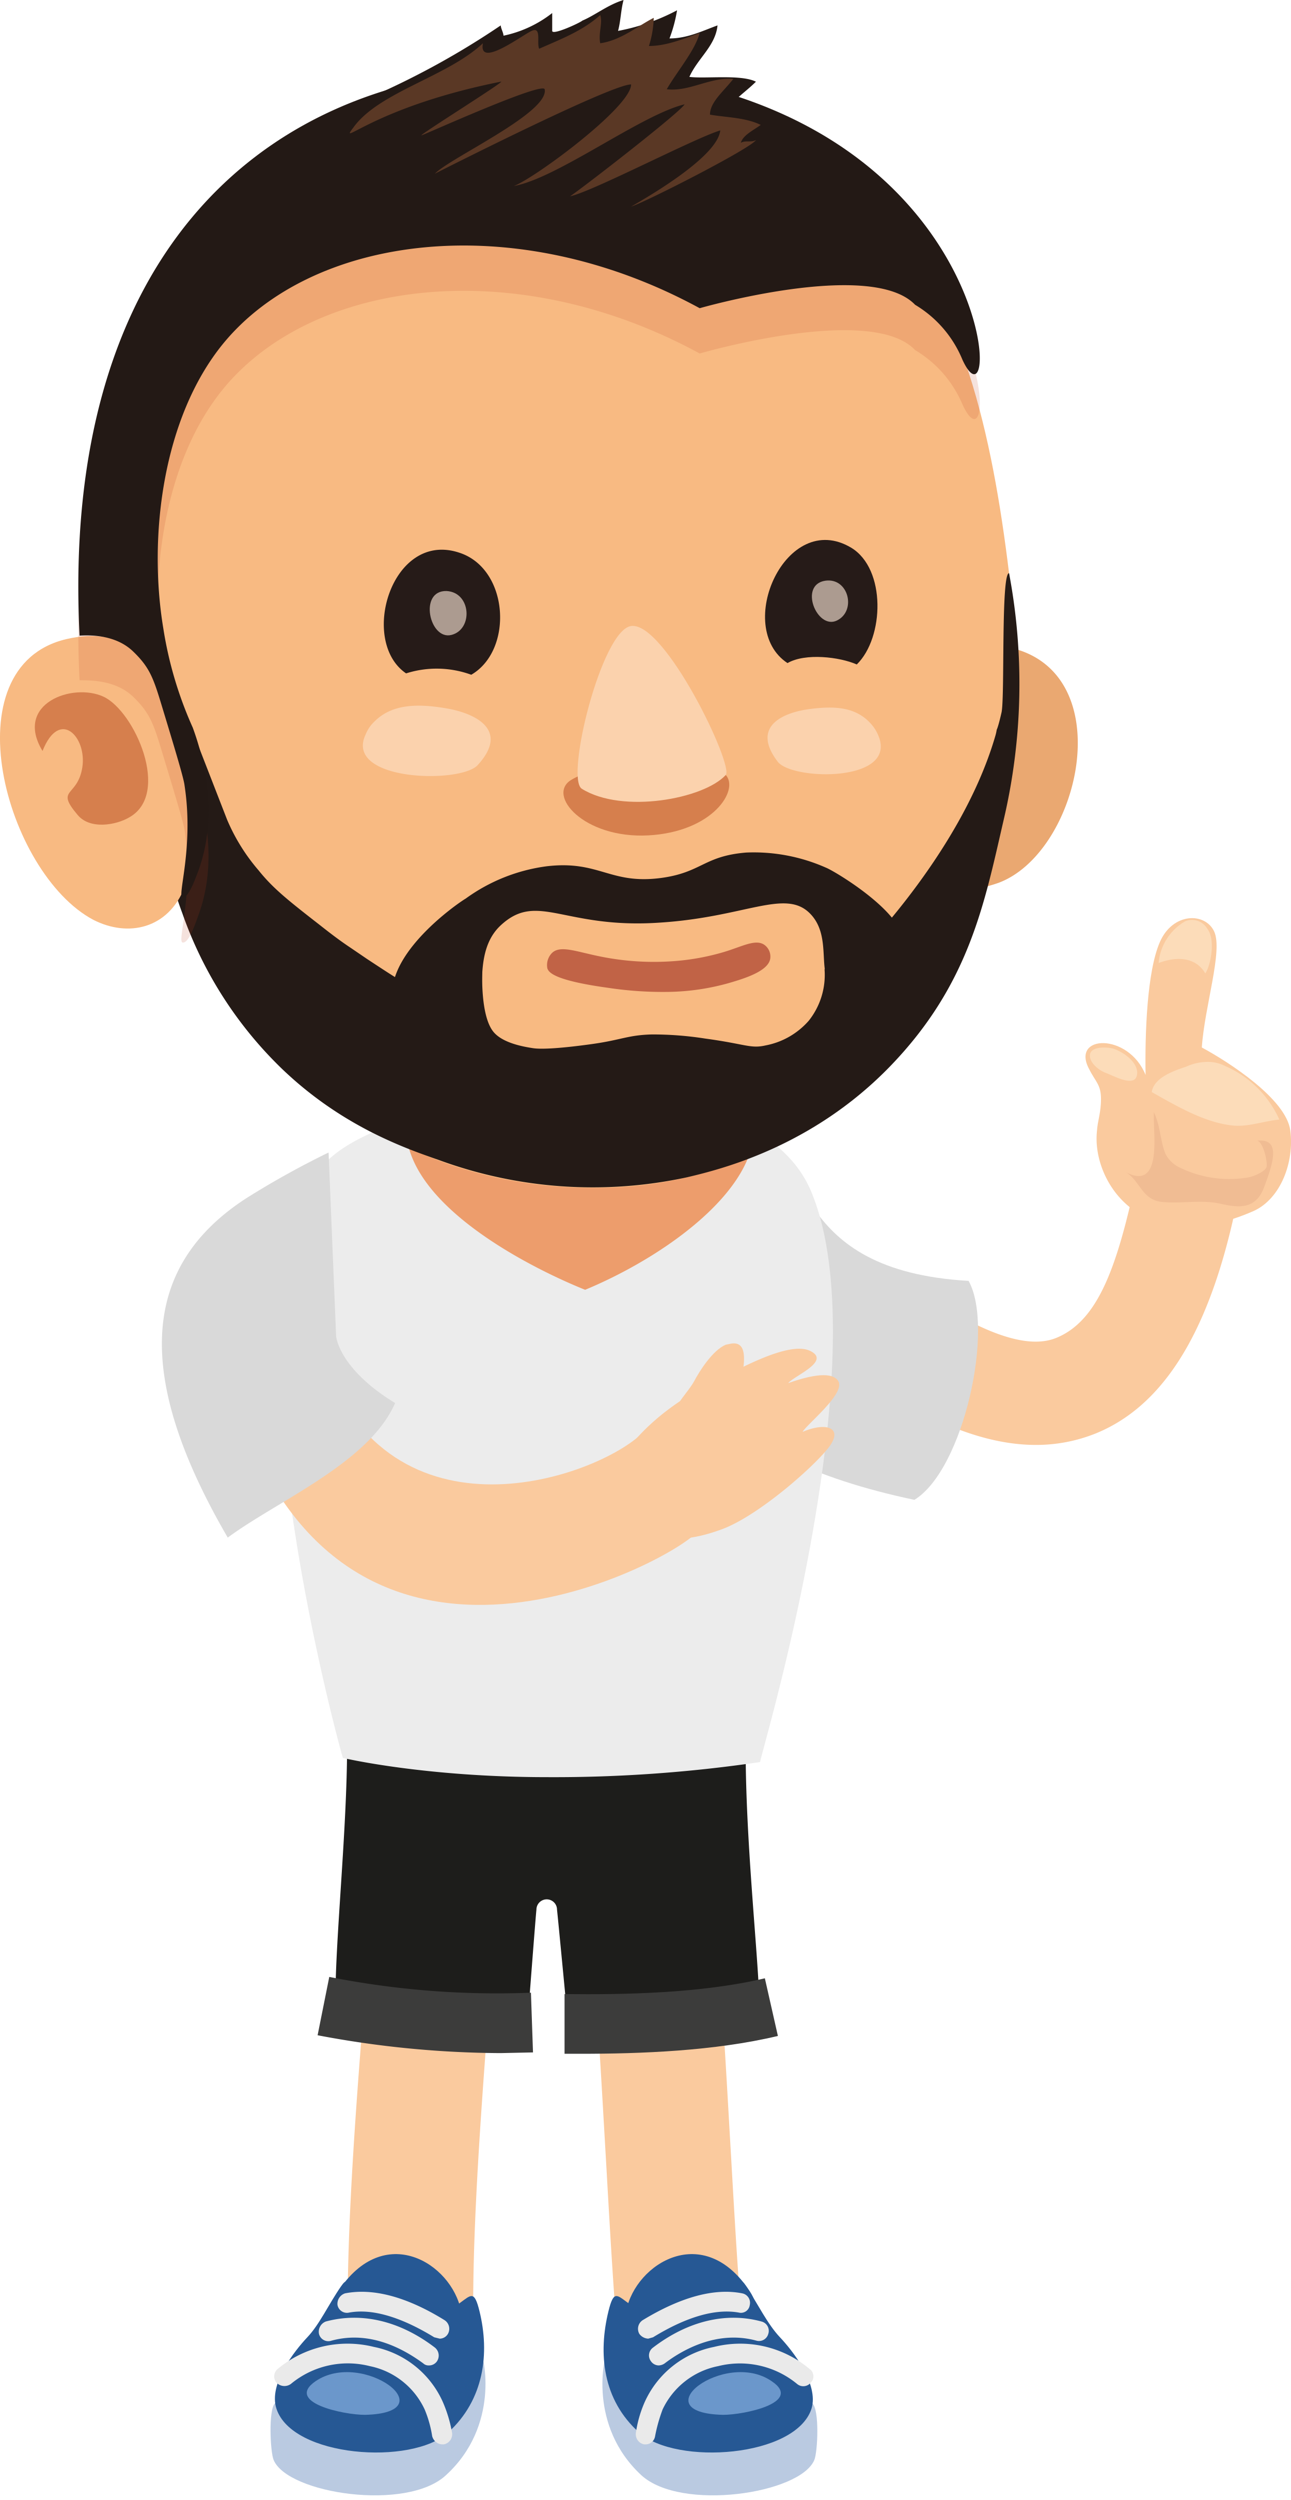
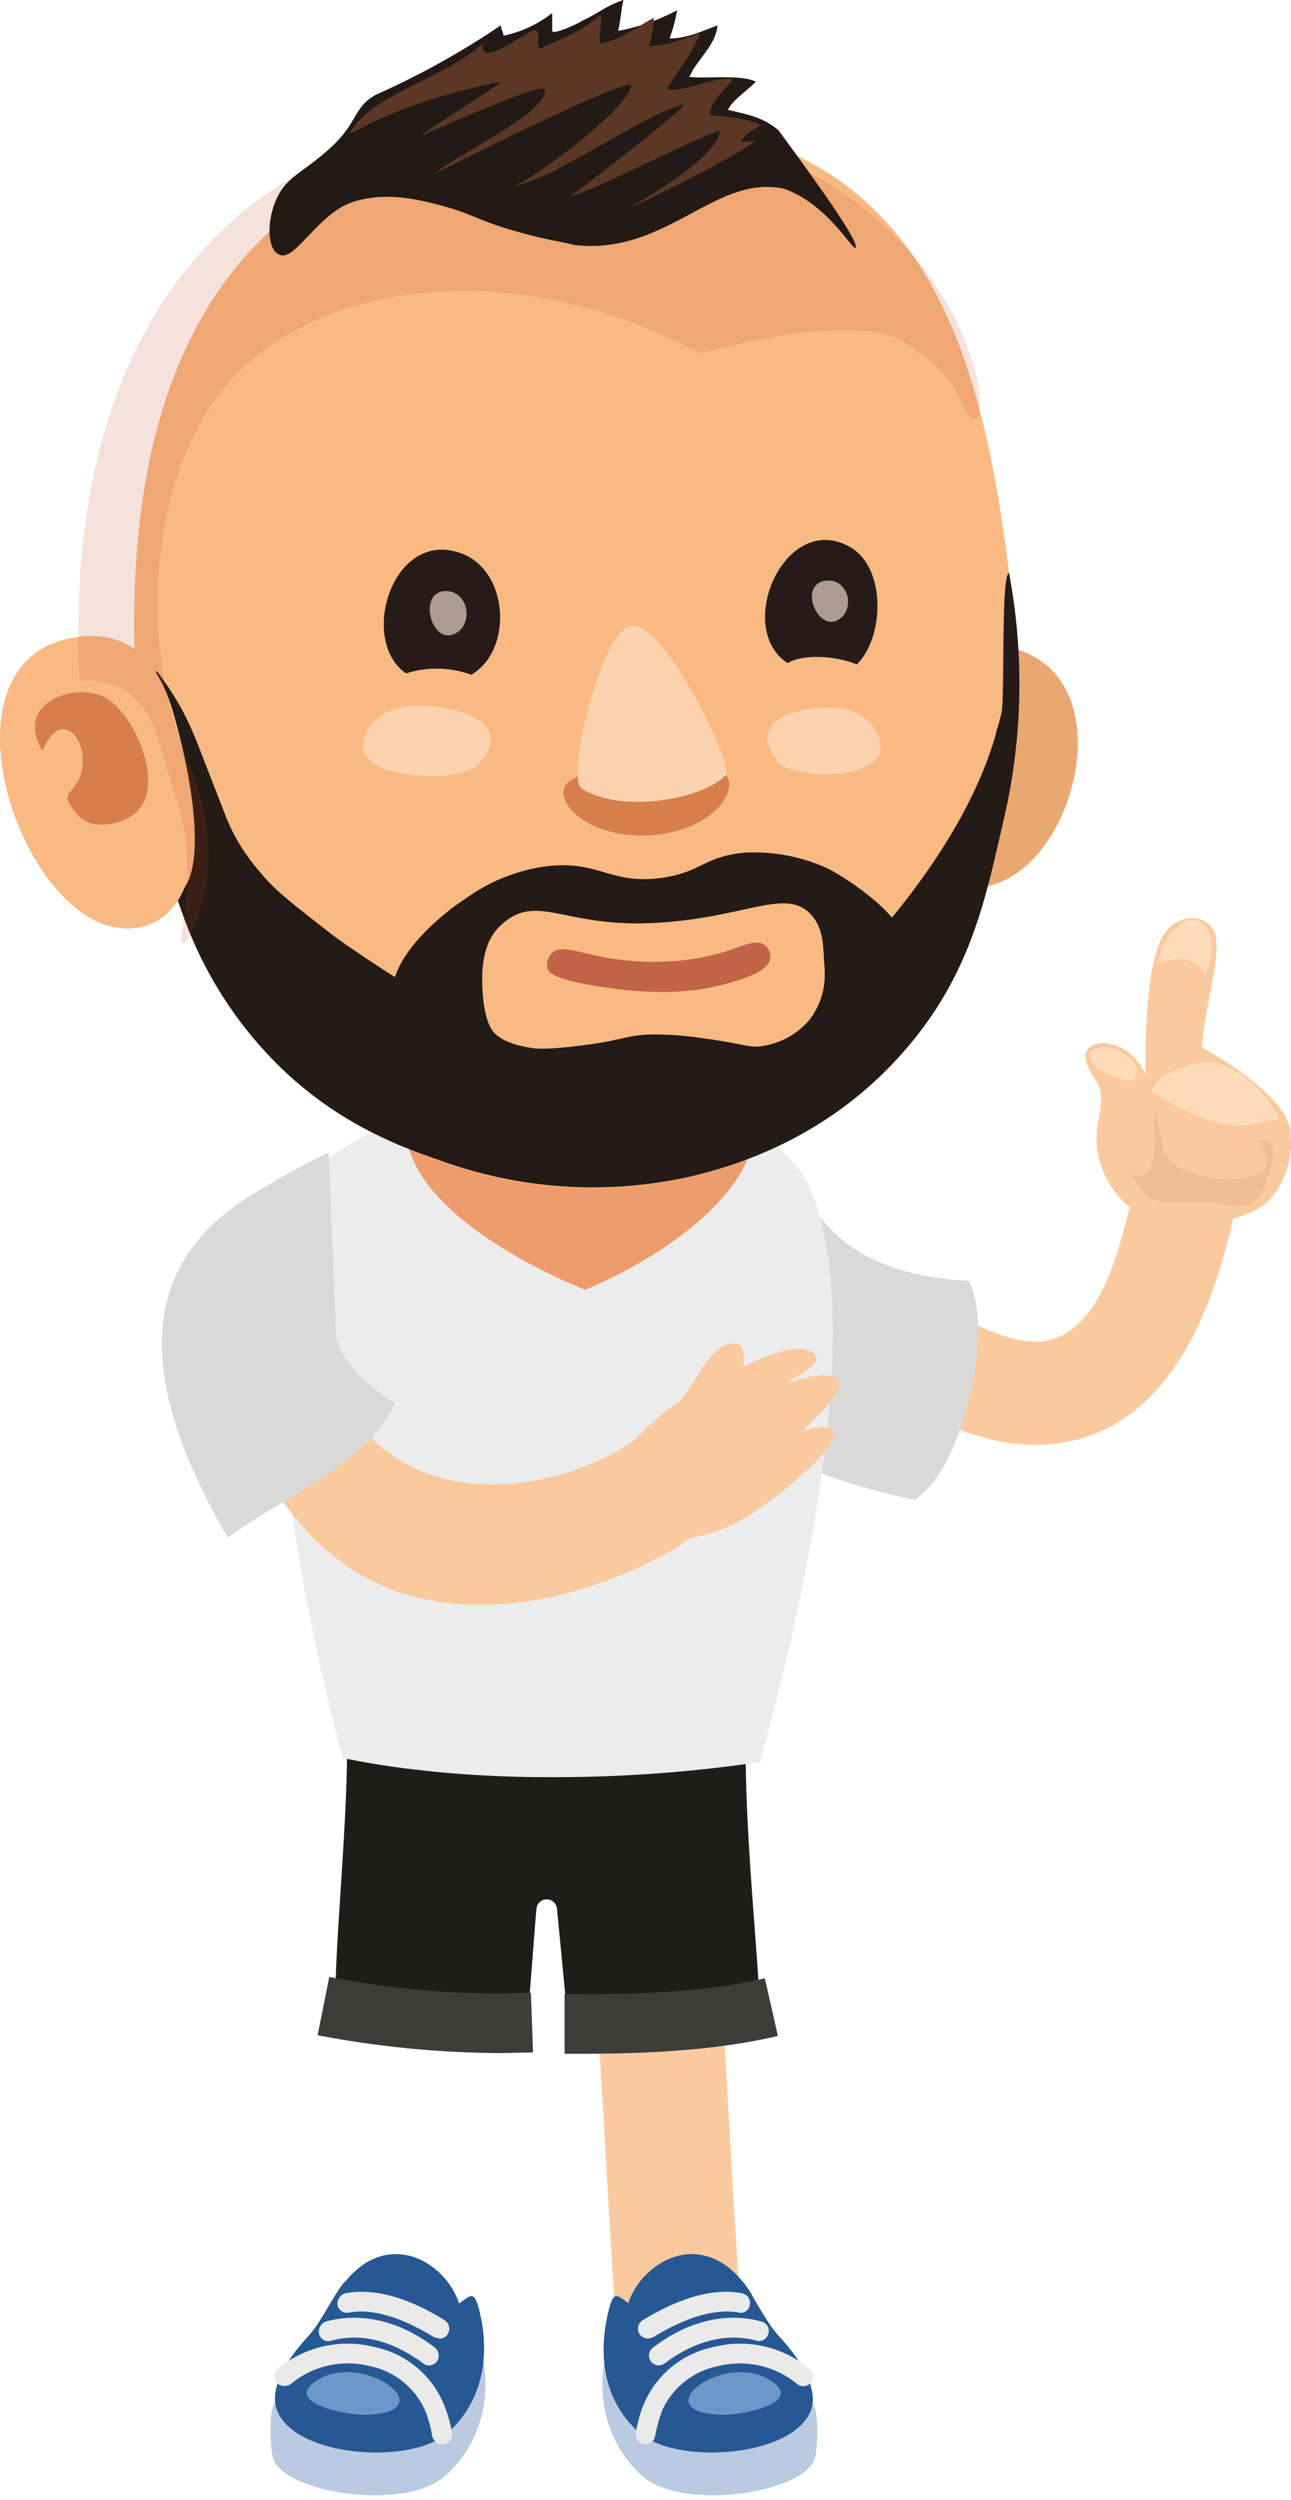
<svg xmlns="http://www.w3.org/2000/svg" viewBox="0 0 188.2 364.2">
  <defs>
    <filter id="b" x="-4.94" y="-8370.17" width="171.9" height="32766" filterUnits="userSpaceOnUse" color-interpolation-filters="sRGB">
      <feFlood flood-color="#fff" result="bg" />
      <feBlend in="SourceGraphic" in2="bg" />
    </filter>
    <mask id="a" x="-4.94" y="-8370.17" width="171.9" height="32766" maskUnits="userSpaceOnUse">
      <g style="filter:url(#b)" />
    </mask>
    <radialGradient id="c" cx="-2838.93" cy="63440.88" r="64.54" gradientTransform="translate(3492.5 -9949) scale(1.2 0.16)" gradientUnits="userSpaceOnUse">
      <stop offset="0" stop-color="#fff" />
      <stop offset="0.08" stop-color="#e0e0e0" />
      <stop offset="0.26" stop-color="#9d9d9d" />
      <stop offset="0.43" stop-color="#656565" />
      <stop offset="0.58" stop-color="#393939" />
      <stop offset="0.72" stop-color="#1a1a1a" />
      <stop offset="0.84" stop-color="#070707" />
      <stop offset="0.92" />
    </radialGradient>
    <mask id="d" x="-4.94" y="340.98" width="171.9" height="25.72" maskUnits="userSpaceOnUse">
      <g style="mask:url(#a)">
        <path d="M167,353.8c0,7.1-38.5,12.9-86,12.9s-85.9-5.8-85.9-12.9S33.5,341,81,341,167,346.7,167,353.8Z" style="mix-blend-mode:multiply;fill:url(#c)" />
      </g>
    </mask>
    <radialGradient id="e" cx="-2912.25" cy="63740.95" r="68.2" gradientTransform="translate(3430.7 -8117.3) scale(1.15 0.13)" gradientUnits="userSpaceOnUse">
      <stop offset="0" />
      <stop offset="0.92" />
    </radialGradient>
  </defs>
  <g style="isolation:isolate">
    <g style="mask:url(#d)">
      <path d="M161.9,353.8c0,5.7-36.2,10.4-80.9,10.4S.1,359.5.1,353.8,36.3,343.5,81,343.5,161.9,348.1,161.9,353.8Z" style="opacity:0.2;fill:url(#e)" />
    </g>
-     <path d="M59.8,347.5a9.2,9.2,0,0,1-9.1-9c-.2-14.7,1.4-34.4,2.8-51.8l.7-9.1A9.1,9.1,0,1,1,72.3,279l-.7,9.2c-1.3,16.9-2.8,36.1-2.6,50.1a9.1,9.1,0,0,1-9,9.2Z" style="fill:#faca9e" />
    <path d="M99,347.5a9.1,9.1,0,0,1-9.1-8.3c-.5-6.1-1-14.6-1.5-23.5-.7-11.9-1.4-25.4-2.5-36.8a9.1,9.1,0,0,1,18.1-1.7c1.2,11.7,1.9,25.4,2.6,37.4.5,8.8,1,17.2,1.5,23a9.2,9.2,0,0,1-8.3,9.9Z" style="fill:#faca9e" />
    <path d="M48.9,291.1c0-8.8,1.7-24.7,1.7-36.9,0-17.3,58.1-14.5,58.1.5,0,13.4,1.7,28.7,2,36.7-7,4.9-20,5.2-28,2.3,0,0-1.4-14.7-1.5-15.5a1.5,1.5,0,0,0-3,0c-.1.8-1.2,15.2-1.2,15.2C69,296.5,54.1,294.5,48.9,291.1Z" style="fill:#1d1d1b" />
    <path d="M73,299.1a145.6,145.6,0,0,1-26.7-2.6L48,288a125.6,125.6,0,0,0,29.4,2.3l.3,8.7Z" style="fill:#3c3c3b" />
    <path d="M84.6,299.2H82.3v-8.7c8.7.1,19.9-.1,29.2-2.3l1.9,8.4C104.2,298.8,93.4,299.2,84.6,299.2Z" style="fill:#3c3c3b" />
    <path d="M118.4,350.1c1.1.9.8,7.2.3,8.3-2.1,4.9-19.4,7.5-25.2,2.2-7.8-7.2-5.5-17.4-4.9-18.1S117.7,349.4,118.4,350.1Z" style="fill:#bacae1" />
    <path d="M101.4,337.4c7.8-1.4,5.7-6.9,7.4-4.3s3.1,5.5,4.9,7.4,5.7,6.8,4.6,10.4c-2.3,7.1-19.7,8.3-25.1,3.5s-6-11.6-4.5-17.7S90.5,339.3,101.4,337.4Z" style="fill:#265894" />
    <path d="M112.5,346.9c4.6,3.1-4,4.9-7.1,4.9C93.4,351.5,105.7,342.2,112.5,346.9Z" style="fill:#6b97cb" />
    <path d="M109.3,333.8c-6.7-10.2-16.6-4.1-18,2.8S115.2,342.8,109.3,333.8Z" style="fill:#265894" />
    <path d="M96,344.6a1.4,1.4,0,0,1-1.1-.6,1.4,1.4,0,0,1,.3-2c5.1-3.9,10.7-5.2,15.8-3.8a1.4,1.4,0,0,1,1,1.8,1.4,1.4,0,0,1-1.7,1c-5.8-1.6-10.9,1.4-13.4,3.3A1.6,1.6,0,0,1,96,344.6Z" style="fill:#eaeaea" />
    <path d="M94.5,340.7a1.7,1.7,0,0,1-1.3-.7,1.5,1.5,0,0,1,.5-2c5.6-3.4,10.5-4.7,14.5-3.9a1.4,1.4,0,0,1,1.1,1.7,1.3,1.3,0,0,1-1.6,1.1c-3.4-.6-7.6.6-12.5,3.6Z" style="fill:#eaeaea" />
    <path d="M94.1,356.1h-.2a1.5,1.5,0,0,1-1.2-1.7,17.2,17.2,0,0,1,1.3-4.5,14.1,14.1,0,0,1,10.1-8,15.7,15.7,0,0,1,13.9,3.2,1.3,1.3,0,0,1,.2,2,1.4,1.4,0,0,1-2,.2,13.1,13.1,0,0,0-11.5-2.6,11.4,11.4,0,0,0-8.1,6.3,23.3,23.3,0,0,0-1.1,3.9A1.4,1.4,0,0,1,94.1,356.1Z" style="fill:#eaeaea" />
    <path d="M40.1,350.1c-1,.9-.7,7.2-.2,8.3,2.1,4.9,19.4,7.5,25.1,2.2,7.9-7.2,5.6-17.4,5-18.1S40.9,349.4,40.1,350.1Z" style="fill:#bacae1" />
    <path d="M57.2,337.4c-7.8-1.4-5.7-6.9-7.5-4.3s-3.1,5.5-4.9,7.4-5.7,6.8-4.5,10.4c2.3,7.1,19.7,8.3,25,3.5s6.1-11.6,4.6-17.7S68.1,339.3,57.2,337.4Z" style="fill:#265894" />
    <path d="M46,346.9c-4.5,3.1,4.1,4.9,7.2,4.9C65.2,351.5,52.9,342.2,46,346.9Z" style="fill:#6b97cb" />
    <path d="M49.3,333.8c6.7-10.2,16.5-4.1,17.9,2.8S43.3,342.8,49.3,333.8Z" style="fill:#265894" />
    <path d="M62.5,344.6a1.1,1.1,0,0,1-.8-.3c-2.6-1.9-7.6-4.9-13.4-3.3a1.4,1.4,0,0,1-1.8-1,1.6,1.6,0,0,1,1-1.8c5.2-1.4,10.8-.1,15.9,3.8a1.5,1.5,0,0,1,.3,2A1.4,1.4,0,0,1,62.5,344.6Z" style="fill:#eaeaea" />
    <path d="M64.1,340.7l-.8-.2c-4.9-3-9.1-4.2-12.4-3.6a1.4,1.4,0,0,1-1.7-1.1,1.6,1.6,0,0,1,1.1-1.7c4.1-.8,9,.5,14.5,3.9a1.5,1.5,0,0,1,.5,2A1.4,1.4,0,0,1,64.1,340.7Z" style="fill:#eaeaea" />
    <path d="M64.4,356.1a1.6,1.6,0,0,1-1.4-1.2,16.6,16.6,0,0,0-1.1-3.9,11.3,11.3,0,0,0-8-6.3,13,13,0,0,0-11.5,2.6,1.6,1.6,0,0,1-2.1-.2,1.4,1.4,0,0,1,.2-2,15.9,15.9,0,0,1,14-3.2,14,14,0,0,1,10,7.9,19.7,19.7,0,0,1,1.4,4.6,1.5,1.5,0,0,1-1.2,1.7Z" style="fill:#eaeaea" />
    <path d="M151,210.5c-9.7,0-18.9-5.7-25-9.5l-2.8-1.7a7.6,7.6,0,0,1,7.7-13l3.1,1.9c5.7,3.6,14.4,9,20,6.7s8.4-9.1,11-20.4a7.5,7.5,0,0,1,14.7,3.4c-3.9,16.9-10.4,27-19.9,30.9A23.3,23.3,0,0,1,151,210.5Z" style="fill:#faca9e" />
    <path d="M182.8,176.4c3.9-1.8,5.9-7.1,5.3-11.7s-9-10-12.9-12.1c.4-6,3.1-14.1,1.8-16.9s-6-2.8-7.9,1.5-2.2,13.4-2.1,19.4c-2.5-6.2-11-5.9-8.2-.8.9,1.8,1.7,2.2,1.7,4.3s-.5,3.1-.6,4.8C159.2,172.2,166.5,183.6,182.8,176.4Z" style="fill:#faca9e" />
    <path d="M168.2,162.9c0,2.8,1.1,10.7-4.2,7.8,2.2,1.2,2.4,4.1,5.4,4.4s5.7-.4,8.7.3,5.1.5,6.2-2.5,2.7-7.2-1.1-6.7c.9-.1,1.7,3.3,1.4,3.9s-1.9,1.4-3.1,1.5a16.4,16.4,0,0,1-9.5-1.5,4.5,4.5,0,0,1-2.1-2c-.8-2-.7-4-1.7-6.1Z" style="fill:#d89c79;opacity:0.3;mix-blend-mode:multiply" />
    <path d="M176.3,154.7a7.7,7.7,0,0,0-3.4.7c-1.8.6-4.7,1.6-5,3.7,3.6,2,7.9,4.6,12.2,4.9,2.1.1,4.3-.7,6.4-.9a15.4,15.4,0,0,0-7.9-7.8A5.6,5.6,0,0,0,176.3,154.7Z" style="fill:#fcdcb9" />
    <path d="M162.4,152.8c1.9.7,3.8,2.4,3.3,4s-3.6-.2-4.5-.5-2.5-1.5-2.3-2.7S161.4,152.5,162.4,152.8Z" style="fill:#fcdcb9" />
    <path d="M176,135.3c1.3,1.7.4,5.6-.3,6.5-1.4-2.4-4.2-2.5-6.8-1.5a7.8,7.8,0,0,1,3.9-6.1A2.6,2.6,0,0,1,176,135.3Z" style="fill:#fcdcb9" />
    <path d="M110.4,165.9c8,2.1,4.5,19.2,30.8,20.7,3.8,6.8-.7,27.5-7.9,31.9C73.4,205.9,106.5,164.9,110.4,165.9Z" style="fill:#d9d9d9" />
    <path d="M48.5,168.4C29.7,184.1,50.4,258,50,256.1c0,0,11.8,2.8,29.8,2.8a205.6,205.6,0,0,0,31-2.2c.3-1.9,17.5-58.8,7.5-83C109.7,152.7,60.6,158.2,48.5,168.4Z" style="fill:#ececec" />
    <path d="M91,211.8c3.4-4.8,8.6-8.4,13.8-10.9,2.7-1.3,10.2-5.6,13.3-4.1s-2.3,3.6-3.2,4.7c1.7-.6,6.2-2.1,7.3-.3s-4.6,6.3-5.2,7.4c3.5-1.5,6.1-.6,3.7,2.4s-10.3,9.9-15.5,11.8-9.7,2.1-13.3-1.3A7.2,7.2,0,0,1,91,211.8Z" style="fill:#faca9e" />
    <path d="M33.2,200.3c14.4,53.3,62.7,28.3,68.1,23.2L93.4,209c-7.2,6.6-37.5,16.9-46.9-12.6Z" style="fill:#faca9e" />
    <path d="M47.9,167.9A126.7,126.7,0,0,0,36,174.5c-15.4,9.9-16.6,25.8-2.8,49.5,7.3-5.4,20.6-10.9,24.4-19.6-8.2-5-8.6-9.7-8.6-9.7Z" style="fill:#d9d9d9" />
    <path d="M105.8,195.9c-1.9.8-3.8,3.8-4.6,5.3s-2.8,3.4-2.9,4.7c-.5,3,4.6,2.4,6.1,1.5s3.3-4.4,3.8-7.1.5-5.1-1.9-4.5Z" style="fill:#faca9e" />
    <path d="M85.3,187.9c-9.5-3.8-41-19.3-17.7-36.6,6.7-5,19.8-5.8,27.8-4.2a18.4,18.4,0,0,1,14.5,16.6C110.6,173.2,97.1,183,85.3,187.9Z" style="fill:#ed9d6c" />
    <path d="M145.6,128.6a22.9,22.9,0,0,1-11.3,1l-.2-.4c-1.6-3.3,1-20.9,1.9-24.2,2.2-8.4,6.4-12.6,13.1-10.1C162.9,100.1,157,124.3,145.6,128.6Z" style="fill:#eaa871" />
    <path d="M20.8,111.1C24.6,143,49.6,174.6,89.4,173s62.5-44,58.4-83.3C143.3,47,133.5,11,75,18.4,23.9,24.9,15.9,68.4,20.8,111.1Z" style="fill:#f8ba82" />
    <path d="M117.9,148.7a11.1,11.1,0,0,1-6.3,3.6c-2.2.5-2.9-.2-8.8-1a49.6,49.6,0,0,0-7.8-.6c-3.5.1-4.4.8-8.7,1.4s-7.3.8-8.6.6-4.3-.7-5.7-2.3-1.8-5.4-1.7-9.1.6-4.2,0-4.6-6.1,7.5-10.8,6.6c-.7-.1-2.5-1.3-6-3.6L51,138c-2.1-1.4-3.8-2.8-5.1-3.8-4.1-3.2-6.2-4.9-8.2-7.4a28,28,0,0,1-4.6-7.4l-4.2-10.8a50.1,50.1,0,0,0-2.2-4.9,44.6,44.6,0,0,0-3.9-6,72.2,72.2,0,0,0,3.8,35.4,58.2,58.2,0,0,0,14.6,22.7C49.8,164,58.8,167.2,64,169a65.1,65.1,0,0,0,36.2,2.5c4.6-1.1,18.1-4.3,29.6-16.2s13.7-23.7,16.5-35.8a86.8,86.8,0,0,0,.8-36c-1.2,0-.6,18.1-1.1,20.3s-.7,2.5-.7,2.5a6.4,6.4,0,0,1-.2.9c-5.2,17.9-21.4,33.4-21.4,33.5l-3.5.5A10.7,10.7,0,0,1,117.9,148.7Z" style="fill:#241a16" />
    <path d="M108.8,124.2c-6.2.5-6.5,2.9-12.4,3.7-7.5,1-9-2.6-16.7-1.7a25.8,25.8,0,0,0-11.8,4.7c-1.2.7-12.8,8.7-10.4,15.9,1.4,4.2,7.5,7.4,10.6,5.7,4.6-2.3-.5-12.7,4.9-17.7s9.2.6,23.3-.4c12.3-.8,18.1-4.9,21.7-1.4s.7,9.4,3.8,10.9,9.2-2.1,9.8-6.4-9.9-10.6-11.2-11.1A26,26,0,0,0,108.8,124.2Z" style="fill:#241a16" />
    <path d="M13.6,134c5.1,2.6,10.9,1.3,13.3-4.7,2.9-4.1,1.2-15.7-1.7-25.7-2.4-8.1-7.3-12.4-15.5-10.5C-7.4,97.1.8,127.2,13.6,134Z" style="fill:#f8ba82" />
    <path d="M18.8,119.1c6.2-3.4.8-15.5-3.7-17.6s-13.1,1-8.9,7.9c2.5-6.3,6.5-2,5.8,2.4s-4,3-.7,6.9C13.1,120.9,16.9,120.2,18.8,119.1Z" style="fill:#b44419;opacity:0.5" />
    <path d="M79.8,16.5c-41.5-.3-71,27.4-68.2,82.6,1.7,0,5.3,0,7.8,2.4s3,4,4.3,8.3c2.1,6.9,3.1,10.3,3.2,11.1,1.4,9.2-1.1,16.2-.3,16.4s1.7-2.2,2.3-3.9c2.9-7.8,1-15.9-.8-20.8a57.7,57.7,0,0,1-4.3-14.5c-2.2-13.3-.1-30.6,8.7-41.4C45.5,40.8,75,36.8,102,51.5c0,0,25-7.3,31.4-.5a16.8,16.8,0,0,1,6.9,7.9C146.5,72.5,146.3,17,79.8,16.5Z" style="fill:#be3c1b;opacity:0.15" />
    <path d="M105.8,112.9c-2.3-2.6-5.5.4-11.4.6s-7.4-2.1-11.1.1,1.8,8.6,11.2,8.1S107.8,115.1,105.8,112.9Z" style="fill:#b44419;opacity:0.5" />
    <path d="M92,91.2c-4.3.6-9.6,22.1-7.2,23.7,5.9,3.7,17.8,1.5,21-2C107,111.5,96.9,90.5,92,91.2Z" style="fill:#fbd2ad" />
    <path d="M80.5,138.8c1.2-1.1,3.4-.2,6.8.5a39.3,39.3,0,0,0,11.2.7,34.5,34.5,0,0,0,7-1.3c2.7-.8,4.7-2,6-1a2.1,2.1,0,0,1,.8,1.8c-.1,1.9-3.6,3-6,3.7a34.2,34.2,0,0,1-8.8,1.3,53.3,53.3,0,0,1-8.9-.6c-8-1.1-8.6-2.3-8.8-2.8A2.5,2.5,0,0,1,80.5,138.8Z" style="fill:#c16346" />
    <path d="M68.7,98.3a14.7,14.7,0,0,0-9.5-.2c-6.9-4.7-2.1-20.8,7.7-17.6C74.2,82.8,74.9,94.7,68.7,98.3Z" style="fill:#261b18" />
    <path d="M124.1,79.8c5.1,3.1,4.8,13.1.8,17-2.5-1.1-7.5-1.7-10.1-.2C106.9,91.4,114.6,74.1,124.1,79.8Z" style="fill:#261b18" />
    <path d="M65.1,86.1c3.6.2,3.9,5.6.7,6.4S61,86,65.1,86.1Z" style="fill:#e6d2c3;opacity:0.7" />
    <path d="M120.3,84.6c3.4-.5,4.6,4.4,1.7,5.8S116.4,85.2,120.3,84.6Z" style="fill:#e6d2c3;opacity:0.7" />
    <path d="M127.1,105.6a5.9,5.9,0,0,1,1,1.7c2.6,6.7-12.5,6.4-14.7,3.7-4-5.2.8-7.2,4.6-7.7S124.9,103,127.1,105.6Z" style="fill:#fbd2ad" />
    <path d="M54.6,105.1a5.3,5.3,0,0,0-1.3,1.9c-3.2,6.8,13.7,7.2,16.3,4.5,4.8-5.2-.4-7.6-4.5-8.3S57.2,102.5,54.6,105.1Z" style="fill:#fbd2ad" />
    <path d="M114.3,27.5c-10-2.2-17.1,9.7-30.5,8.2-1.5-.4-4.4-.8-8.2-1.9-5.5-1.5-6.7-2.6-10.7-3.7s-8.6-2.2-13.4-.7-8.2,8.1-10.4,7.8-2.3-4.9-.8-8.2,3.7-3.7,7.8-7.4,3.4-6,6.7-7.8A117.5,117.5,0,0,0,73,3.7c0,.4.4,1.1.4,1.5a17.2,17.2,0,0,0,7.1-3.3V4.5c0,.7,4.1-1.2,4.4-1.5,1.9-.8,3.7-2.3,6-3-.4,1.5-.4,3-.8,4.5a30,30,0,0,0,8.6-3,20.8,20.8,0,0,1-1.1,4.1c2.6,0,4.8-1.1,7-1.9-.3,3-2.9,4.8-4.1,7.5,2.3.3,7.5-.4,9.7.7-1.5,1.5-3.3,2.6-4.1,4.1,3,.7,5.2,1.1,7.4,3,10.1,13.7,11.6,16.7,11.2,17.1S120.6,29.7,114.3,27.5Z" style="fill:#231915" />
-     <path d="M79.8,9.9c-41.5-.3-71,27.4-68.2,82.7,1.7-.1,5.3-.1,7.8,2.3s3,4,4.3,8.3c2.1,6.9,3.1,10.3,3.2,11.2,1.4,9.1-1.1,16.1-.3,16.3s1.7-2.2,2.3-3.8c2.9-7.9,1-16-.8-20.9a56.4,56.4,0,0,1-4.3-14.5c-2.2-13.3-.1-30.6,8.7-41.4C45.5,34.2,75,30.2,102,44.9c0,0,25-7.2,31.4-.5a16.7,16.7,0,0,1,6.9,8C146.5,65.9,146.3,10.4,79.8,9.9Z" style="fill:#231915" />
    <path d="M70.4,6.3C69.7,10,76,5.2,77.5,4.5s.7,1.8,1.1,2.6c3.4-1.5,6.3-2.6,8.9-4.9.4,1.1-.3,2.6,0,4.1,3-.4,5.6-2.6,7.8-3.7a14.7,14.7,0,0,1-.7,4.1c2.6,0,5.2-1.1,7.4-1.9-.7,2.6-3.3,5.6-4.8,8.2,3.3.4,6.3-1.8,9.7-1.5-1.5,1.9-3.4,3.4-3.4,5.2,2.2.4,5.2.4,7.4,1.5-1.1.8-2.6,1.5-2.9,2.6.7-.4,1.5,0,2.2-.4-.7,1.2-16,9-18.2,9.7,3.3-1.9,12.6-7.4,13-11.1-3.7,1.1-18.6,8.9-21.9,9.6,2.2-1.5,16-12.2,16.7-13.4C93.5,16.7,81.2,26,74.9,27.1,77.9,26,92,15.6,92,12.3c-3,0-28.6,13-28.6,13,2.2-2.3,16.7-8.9,16-12.3-.4-1.1-16.8,6.3-17.9,6.7S74.2,11.5,73,11.9c-18.5,3.7-23.8,9.7-21.5,6.7C55.2,13.4,65.2,11.2,70.4,6.3Z" style="fill:#5a3825" />
  </g>
</svg>